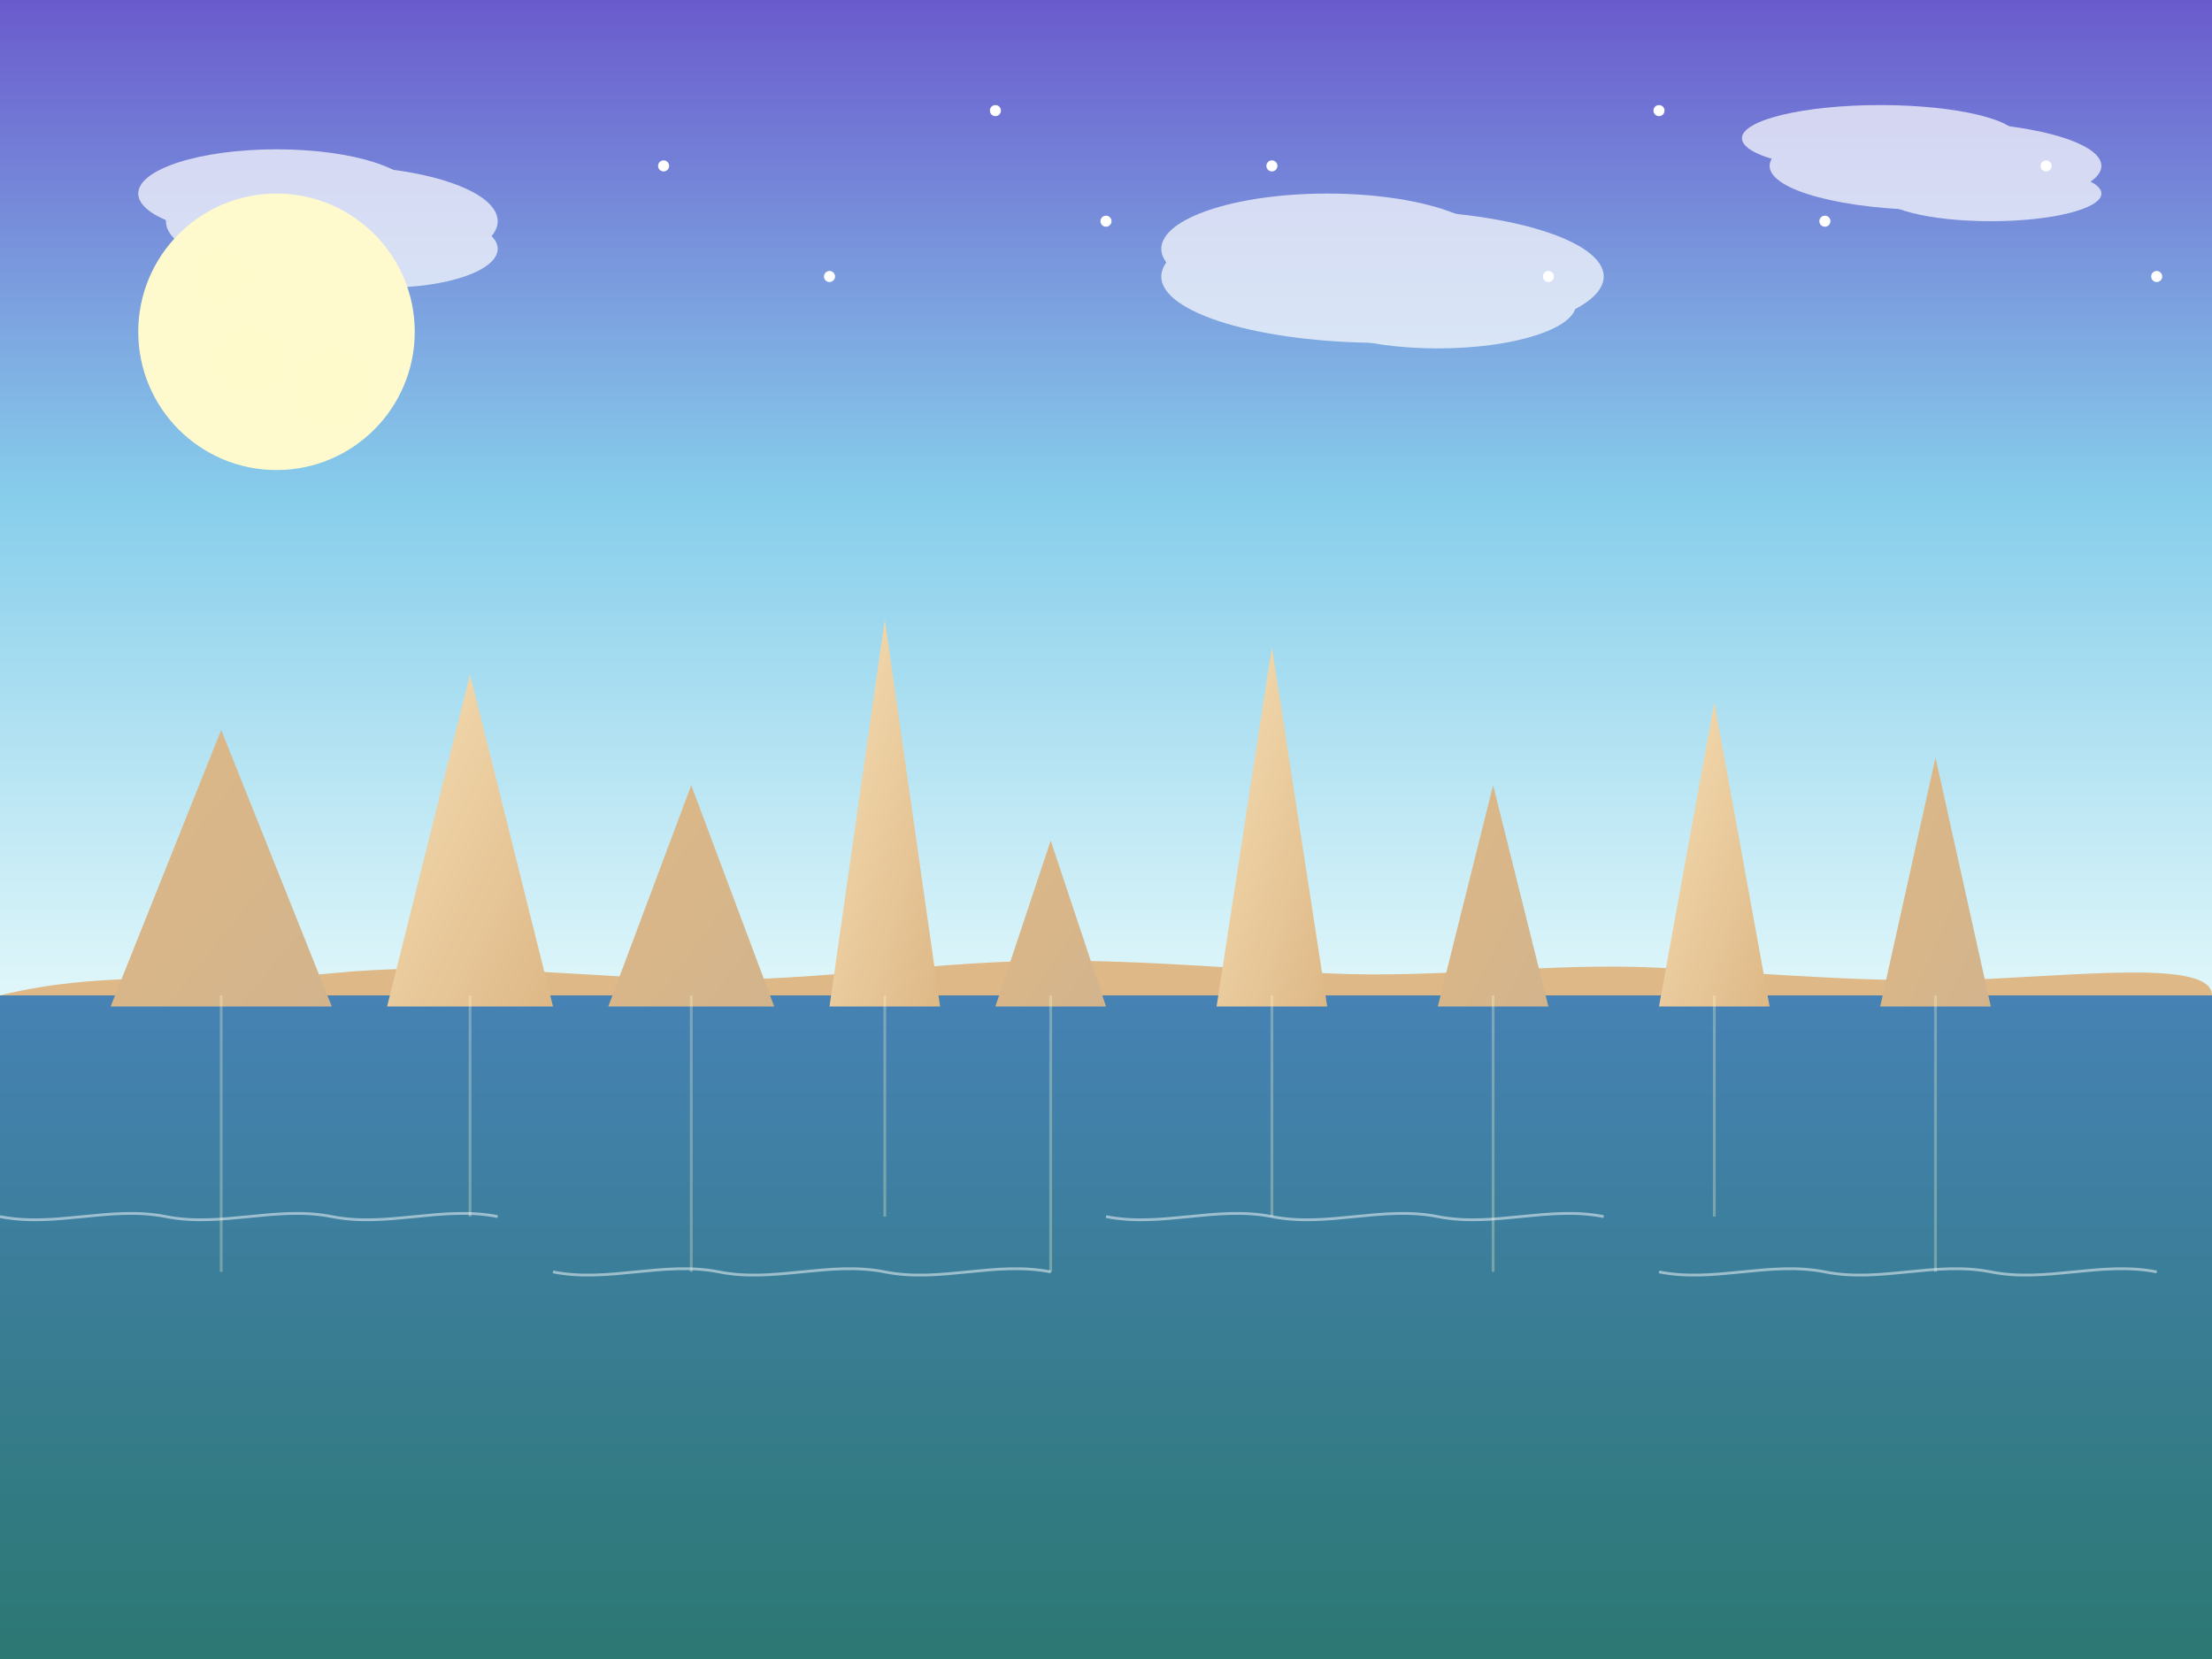
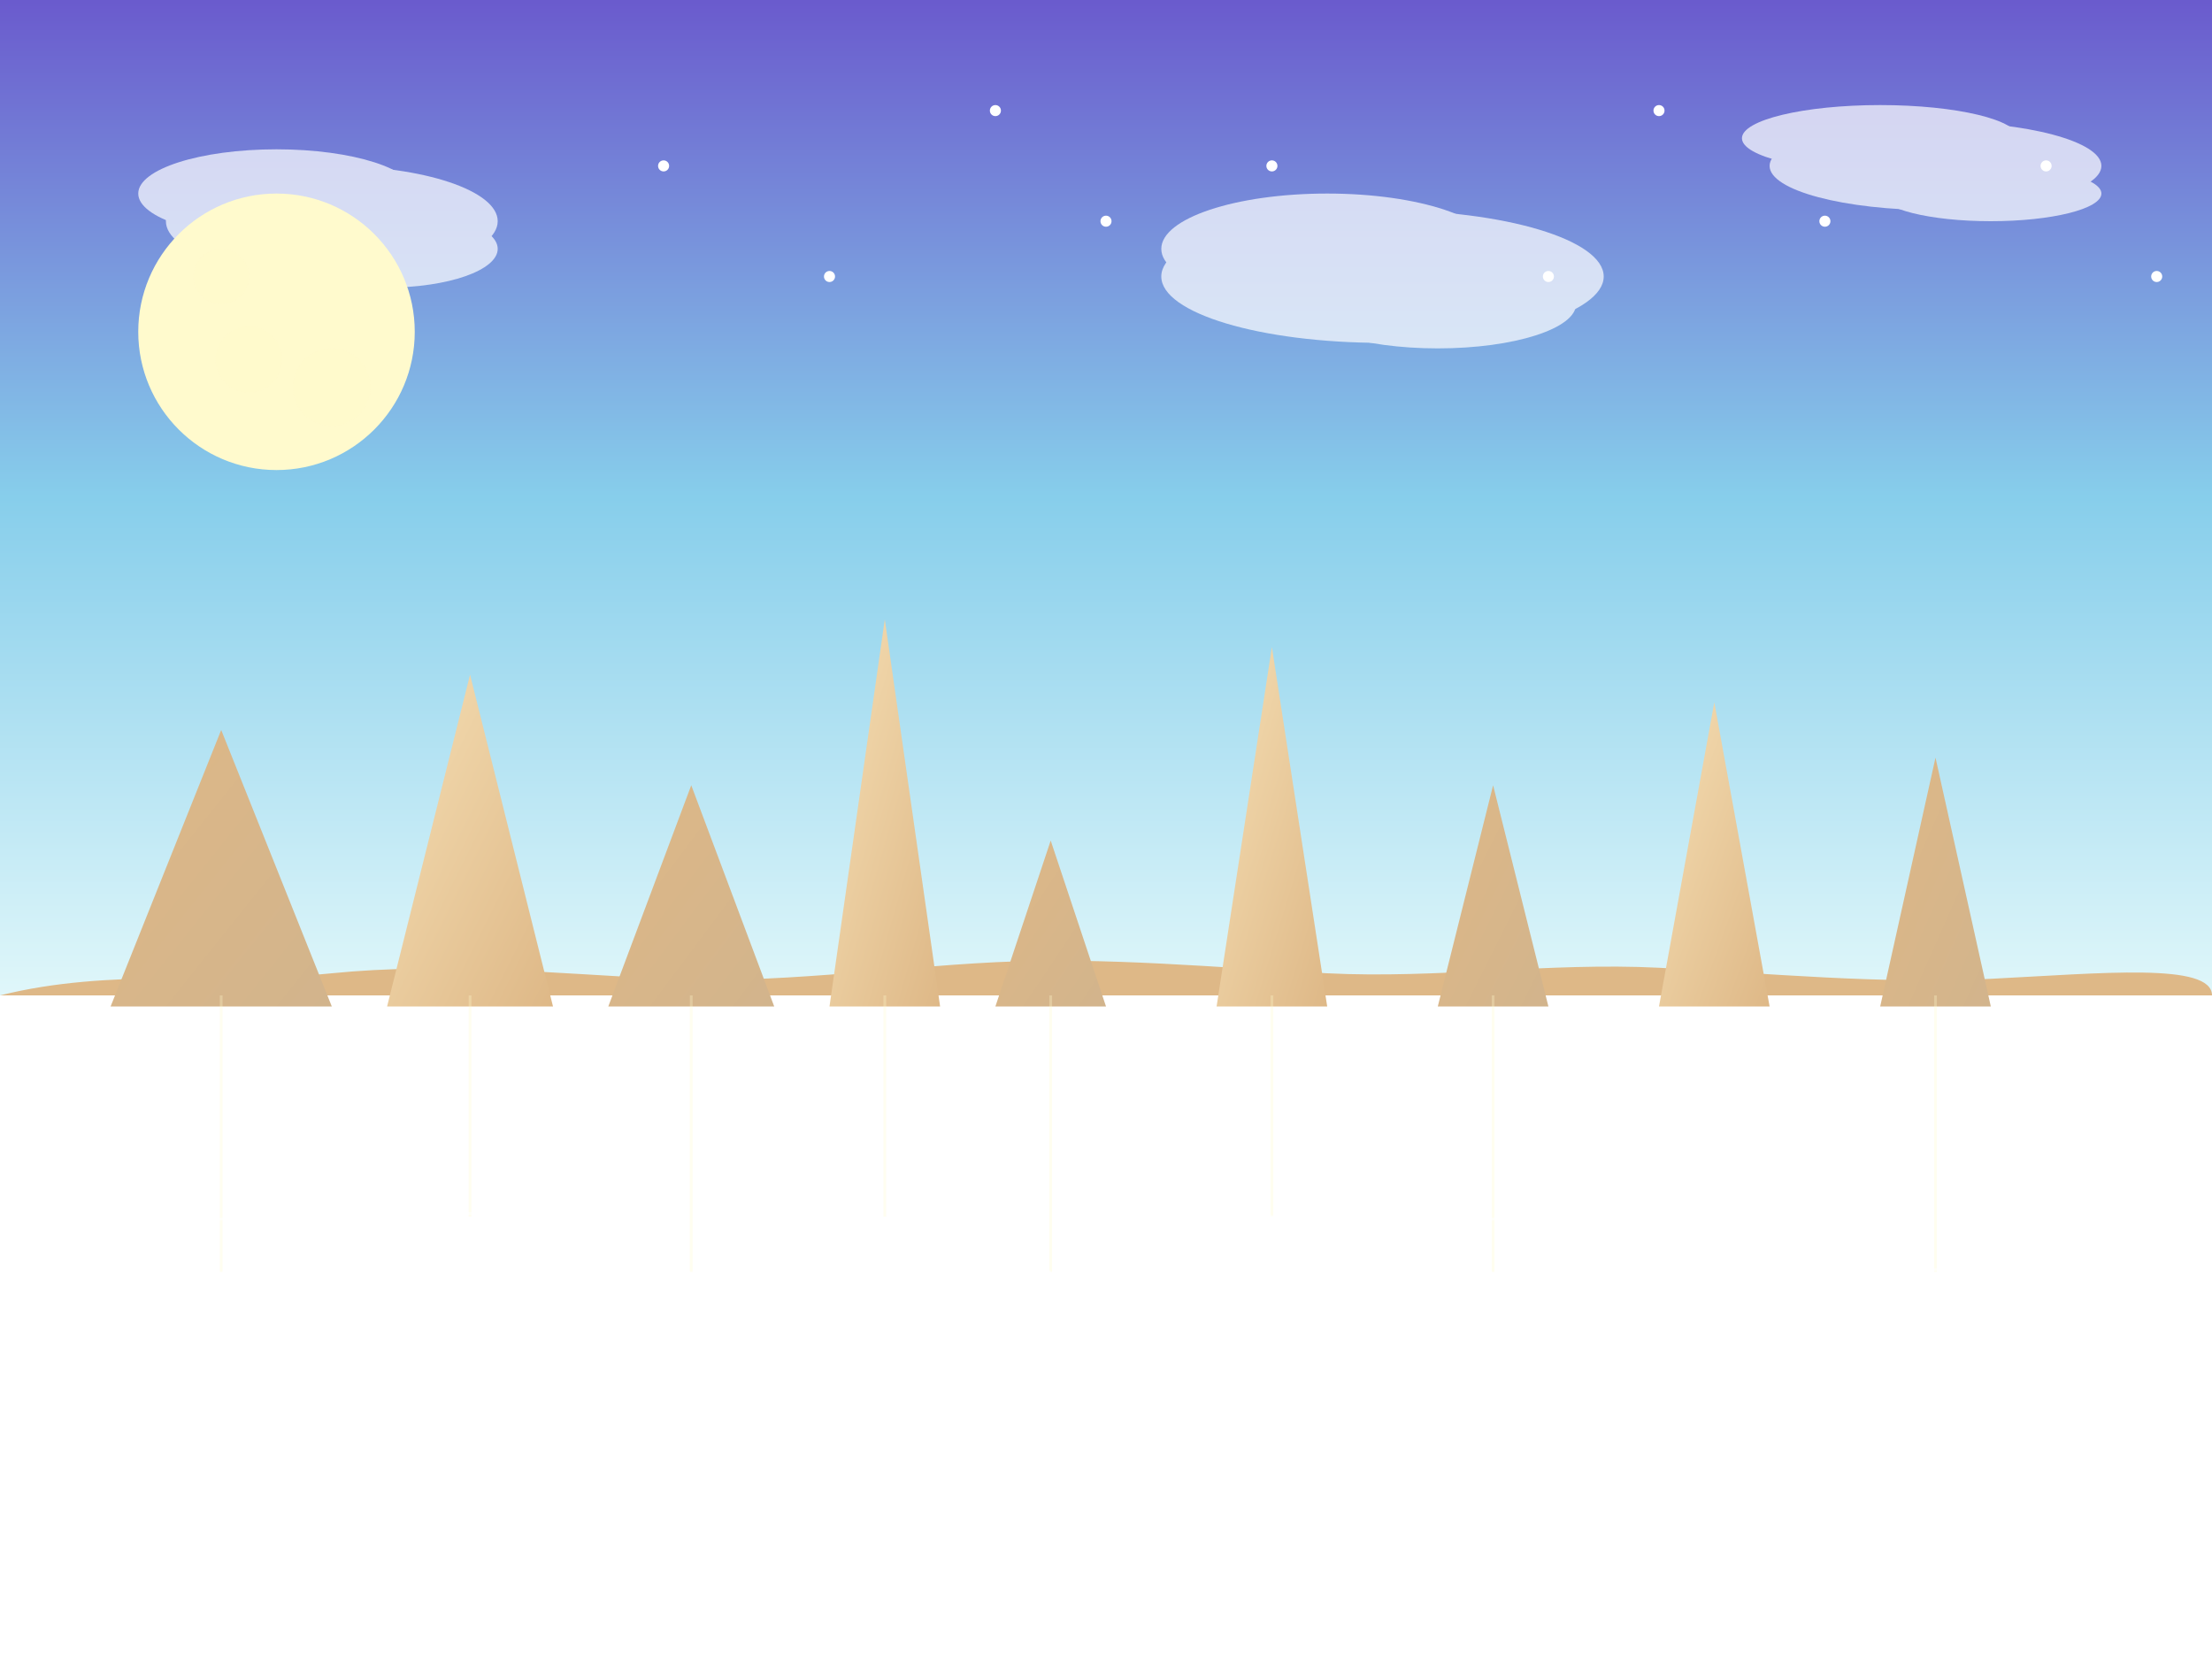
<svg xmlns="http://www.w3.org/2000/svg" width="400" height="300" viewBox="0 0 400 300">
  <defs>
    <linearGradient id="sky-gradient" x1="0%" y1="0%" x2="0%" y2="100%">
      <stop offset="0%" stop-color="#6A5ACD" />
      <stop offset="50%" stop-color="#87CEEB" />
      <stop offset="100%" stop-color="#E0F7FA" />
    </linearGradient>
    <linearGradient id="water-gradient" x1="0%" y1="0%" x2="0%" y2="100%">
      <stop offset="0%" stop-color="#4682B4" />
      <stop offset="100%" stop-color="#2c7873" />
    </linearGradient>
    <linearGradient id="rock-gradient-1" x1="0%" y1="0%" x2="100%" y2="100%">
      <stop offset="0%" stop-color="#DEB887" />
      <stop offset="100%" stop-color="#D2B48C" />
    </linearGradient>
    <linearGradient id="rock-gradient-2" x1="0%" y1="0%" x2="100%" y2="100%">
      <stop offset="0%" stop-color="#F5DEB3" />
      <stop offset="100%" stop-color="#DEB887" />
    </linearGradient>
    <filter id="shadow" x="-20%" y="-20%" width="140%" height="140%">
      <feGaussianBlur in="SourceAlpha" stdDeviation="3" />
      <feOffset dx="0" dy="2" result="offsetblur" />
      <feComponentTransfer>
        <feFuncA type="linear" slope="0.3" />
      </feComponentTransfer>
      <feMerge>
        <feMergeNode />
        <feMergeNode in="SourceGraphic" />
      </feMerge>
    </filter>
  </defs>
  <rect width="400" height="180" fill="url(#sky-gradient)" />
-   <rect x="0" y="180" width="400" height="120" fill="url(#water-gradient)" />
  <g opacity="0.7">
    <ellipse cx="60" cy="40" rx="30" ry="10" fill="white" />
    <ellipse cx="50" cy="35" rx="25" ry="8" fill="white" />
    <ellipse cx="70" cy="45" rx="20" ry="7" fill="white" />
    <ellipse cx="250" cy="50" rx="40" ry="12" fill="white" />
    <ellipse cx="240" cy="45" rx="30" ry="10" fill="white" />
    <ellipse cx="260" cy="55" rx="25" ry="8" fill="white" />
    <ellipse cx="350" cy="30" rx="30" ry="8" fill="white" />
    <ellipse cx="340" cy="25" rx="25" ry="6" fill="white" />
    <ellipse cx="360" cy="35" rx="20" ry="5" fill="white" />
  </g>
  <circle cx="50" cy="60" r="25" fill="#FFFACD" />
  <circle cx="40" cy="50" r="5" fill="#FFFACD" opacity="0.5" />
  <circle cx="60" cy="70" r="7" fill="#FFFACD" opacity="0.5" />
  <circle cx="45" cy="65" r="6" fill="#FFFACD" opacity="0.5" />
  <path d="M0,180 C20,175 40,178 60,176 C80,174 100,176 120,177 C140,178 160,175 180,174 C200,173 220,175 240,176 C260,177 280,174 300,175 C320,176 340,178 360,177 C380,176 400,174 400,180 Z" fill="#DEB887" />
  <g filter="url(#shadow)">
    <path d="M20,180 L40,130 L60,180 Z" fill="url(#rock-gradient-1)" />
    <path d="M70,180 L85,120 L100,180 Z" fill="url(#rock-gradient-2)" />
    <path d="M110,180 L125,140 L140,180 Z" fill="url(#rock-gradient-1)" />
    <path d="M150,180 L160,110 L170,180 Z" fill="url(#rock-gradient-2)" />
    <path d="M180,180 L190,150 L200,180 Z" fill="url(#rock-gradient-1)" />
    <path d="M220,180 L230,115 L240,180 Z" fill="url(#rock-gradient-2)" />
    <path d="M260,180 L270,140 L280,180 Z" fill="url(#rock-gradient-1)" />
    <path d="M300,180 L310,125 L320,180 Z" fill="url(#rock-gradient-2)" />
    <path d="M340,180 L350,135 L360,180 Z" fill="url(#rock-gradient-1)" />
  </g>
  <g opacity="0.3">
    <path d="M40,180 L40,230" stroke="#FFFACD" stroke-width="0.5" />
    <path d="M85,180 L85,220" stroke="#FFFACD" stroke-width="0.5" />
    <path d="M125,180 L125,230" stroke="#FFFACD" stroke-width="0.5" />
    <path d="M160,180 L160,220" stroke="#FFFACD" stroke-width="0.5" />
    <path d="M190,180 L190,230" stroke="#FFFACD" stroke-width="0.5" />
    <path d="M230,180 L230,220" stroke="#FFFACD" stroke-width="0.5" />
    <path d="M270,180 L270,230" stroke="#FFFACD" stroke-width="0.5" />
-     <path d="M310,180 L310,220" stroke="#FFFACD" stroke-width="0.5" />
    <path d="M350,180 L350,230" stroke="#FFFACD" stroke-width="0.5" />
  </g>
  <g opacity="0.5">
    <path d="M0,220 C10,222 20,218 30,220 C40,222 50,218 60,220 C70,222 80,218 90,220" stroke="white" stroke-width="0.5" fill="none" />
-     <path d="M100,230 C110,232 120,228 130,230 C140,232 150,228 160,230 C170,232 180,228 190,230" stroke="white" stroke-width="0.5" fill="none" />
+     <path d="M100,230 C140,232 150,228 160,230 C170,232 180,228 190,230" stroke="white" stroke-width="0.5" fill="none" />
    <path d="M200,220 C210,222 220,218 230,220 C240,222 250,218 260,220 C270,222 280,218 290,220" stroke="white" stroke-width="0.5" fill="none" />
    <path d="M300,230 C310,232 320,228 330,230 C340,232 350,228 360,230 C370,232 380,228 390,230" stroke="white" stroke-width="0.5" fill="none" />
  </g>
  <g fill="white">
    <circle cx="120" cy="30" r="1" />
    <circle cx="150" cy="50" r="1" />
    <circle cx="180" cy="20" r="1" />
    <circle cx="200" cy="40" r="1" />
    <circle cx="230" cy="30" r="1" />
    <circle cx="280" cy="50" r="1" />
    <circle cx="300" cy="20" r="1" />
    <circle cx="330" cy="40" r="1" />
    <circle cx="370" cy="30" r="1" />
    <circle cx="390" cy="50" r="1" />
  </g>
</svg>